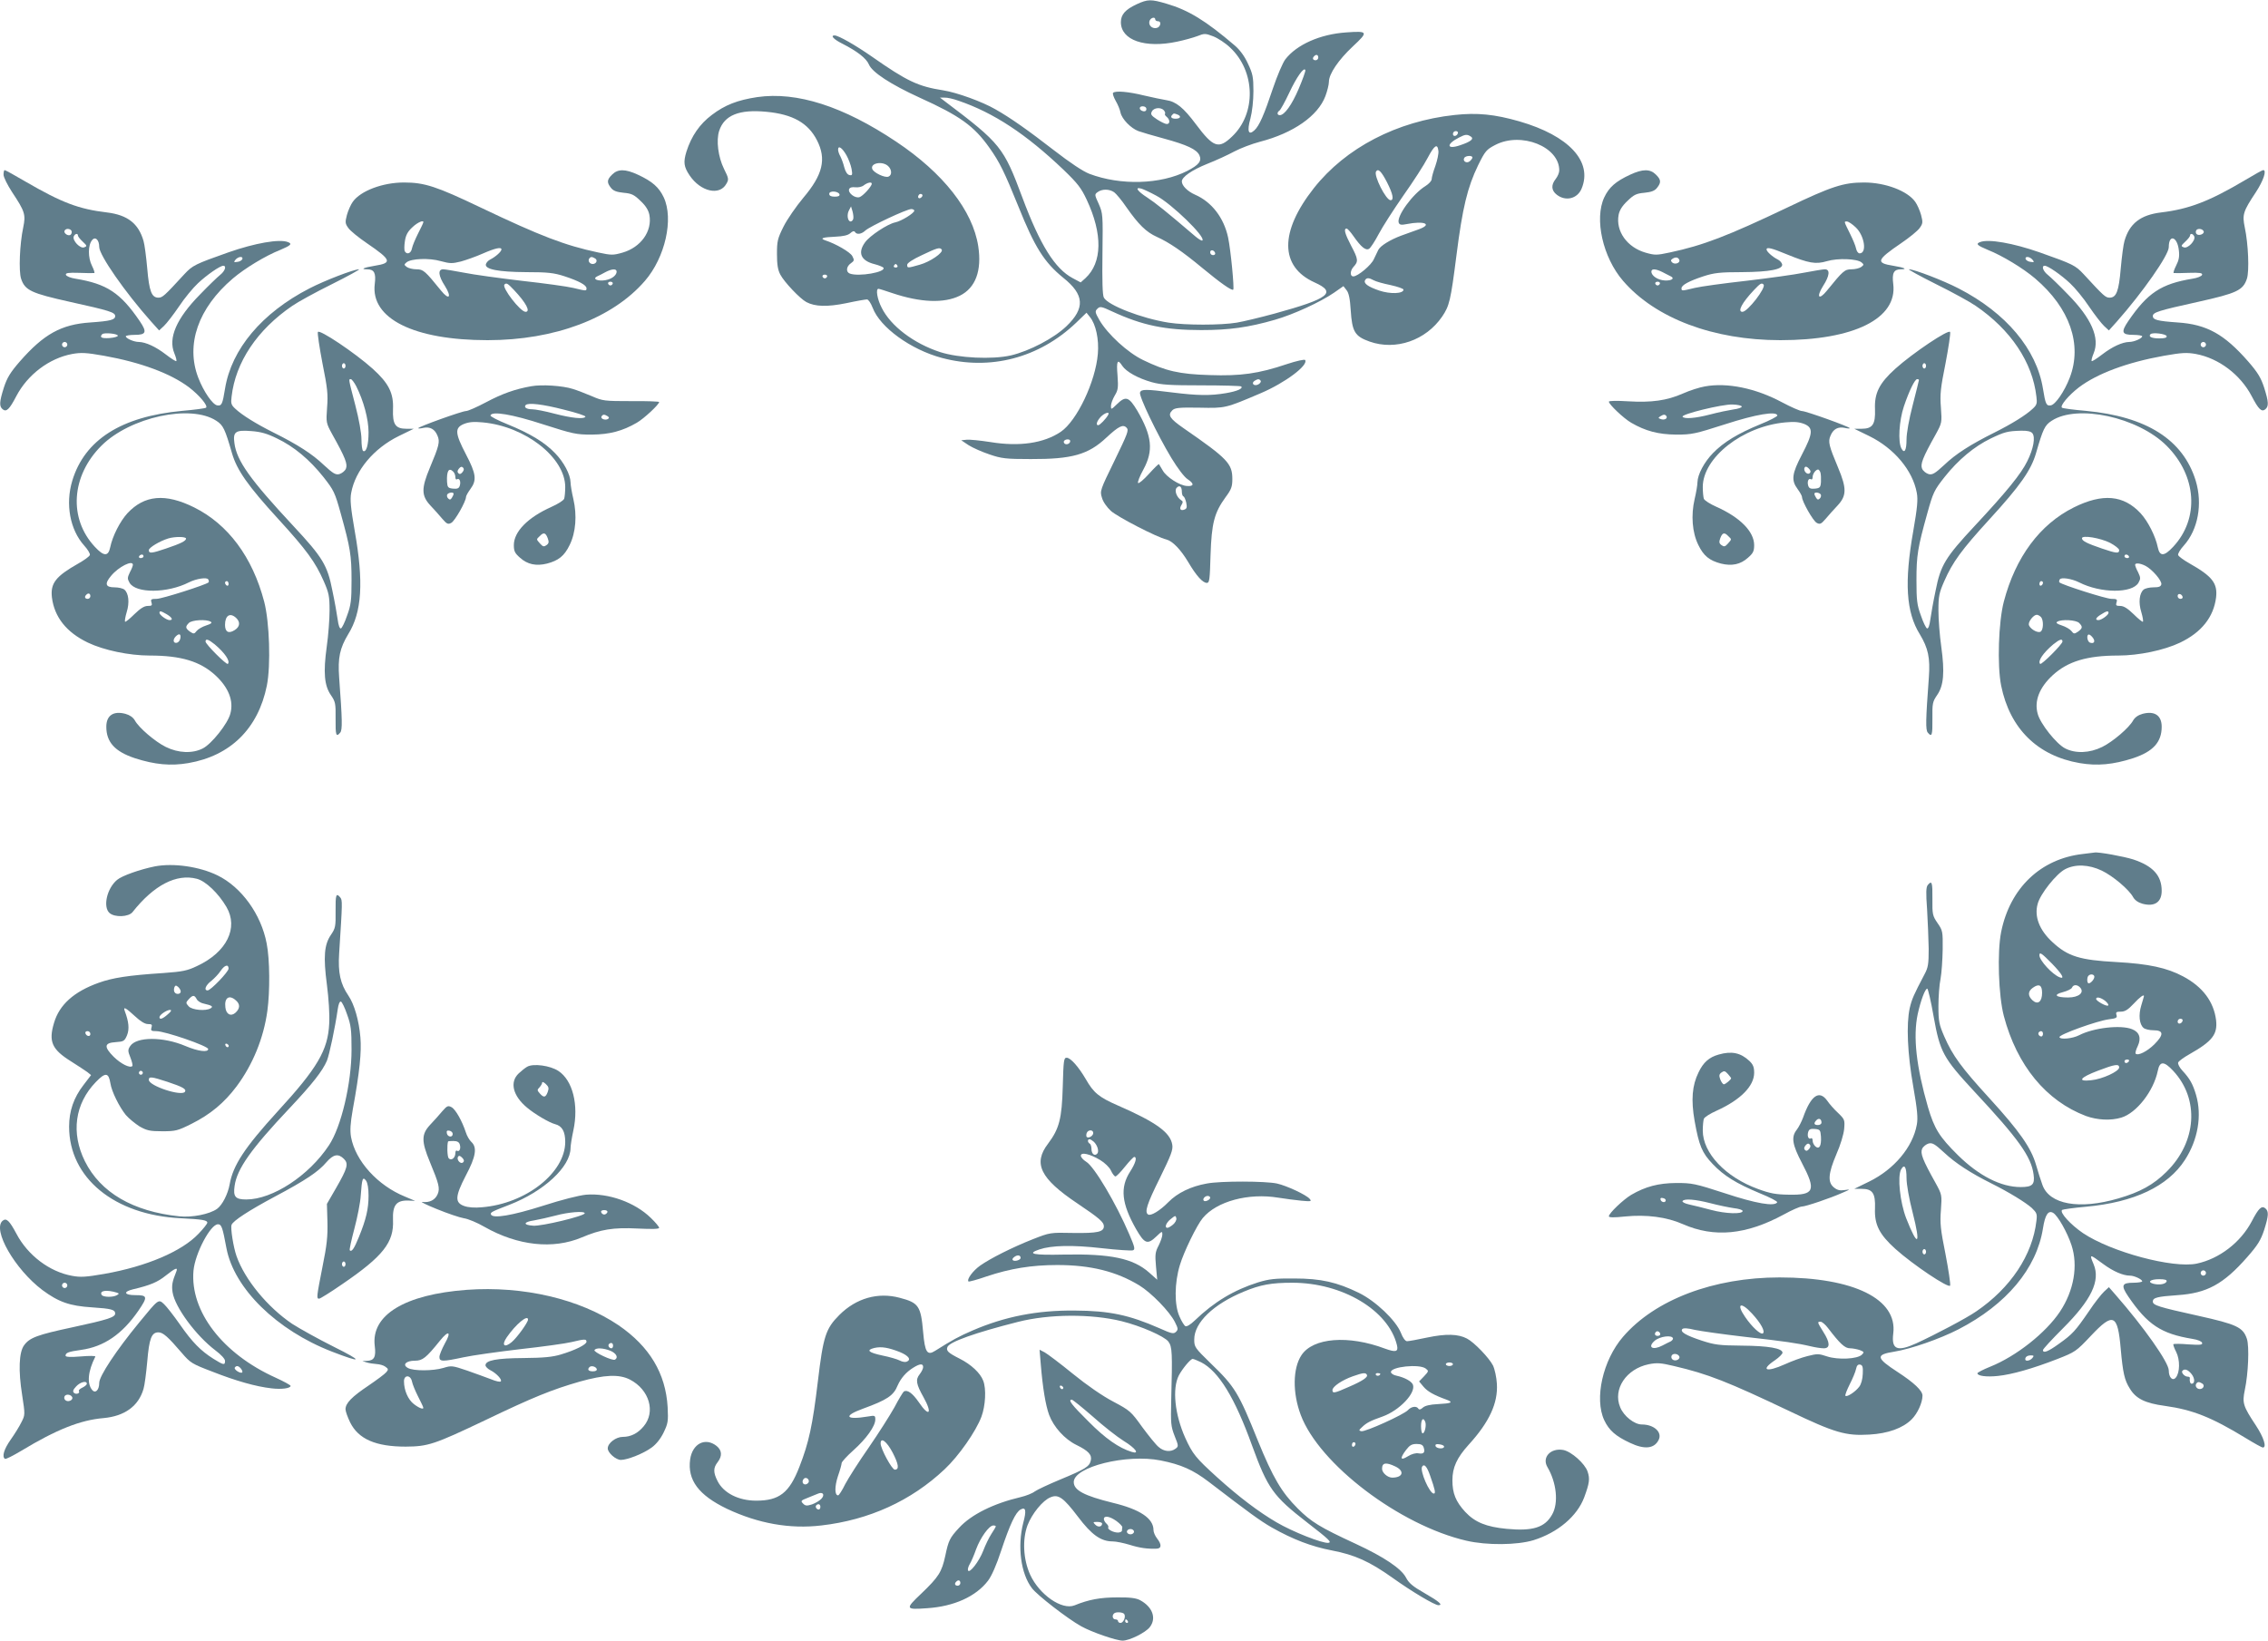
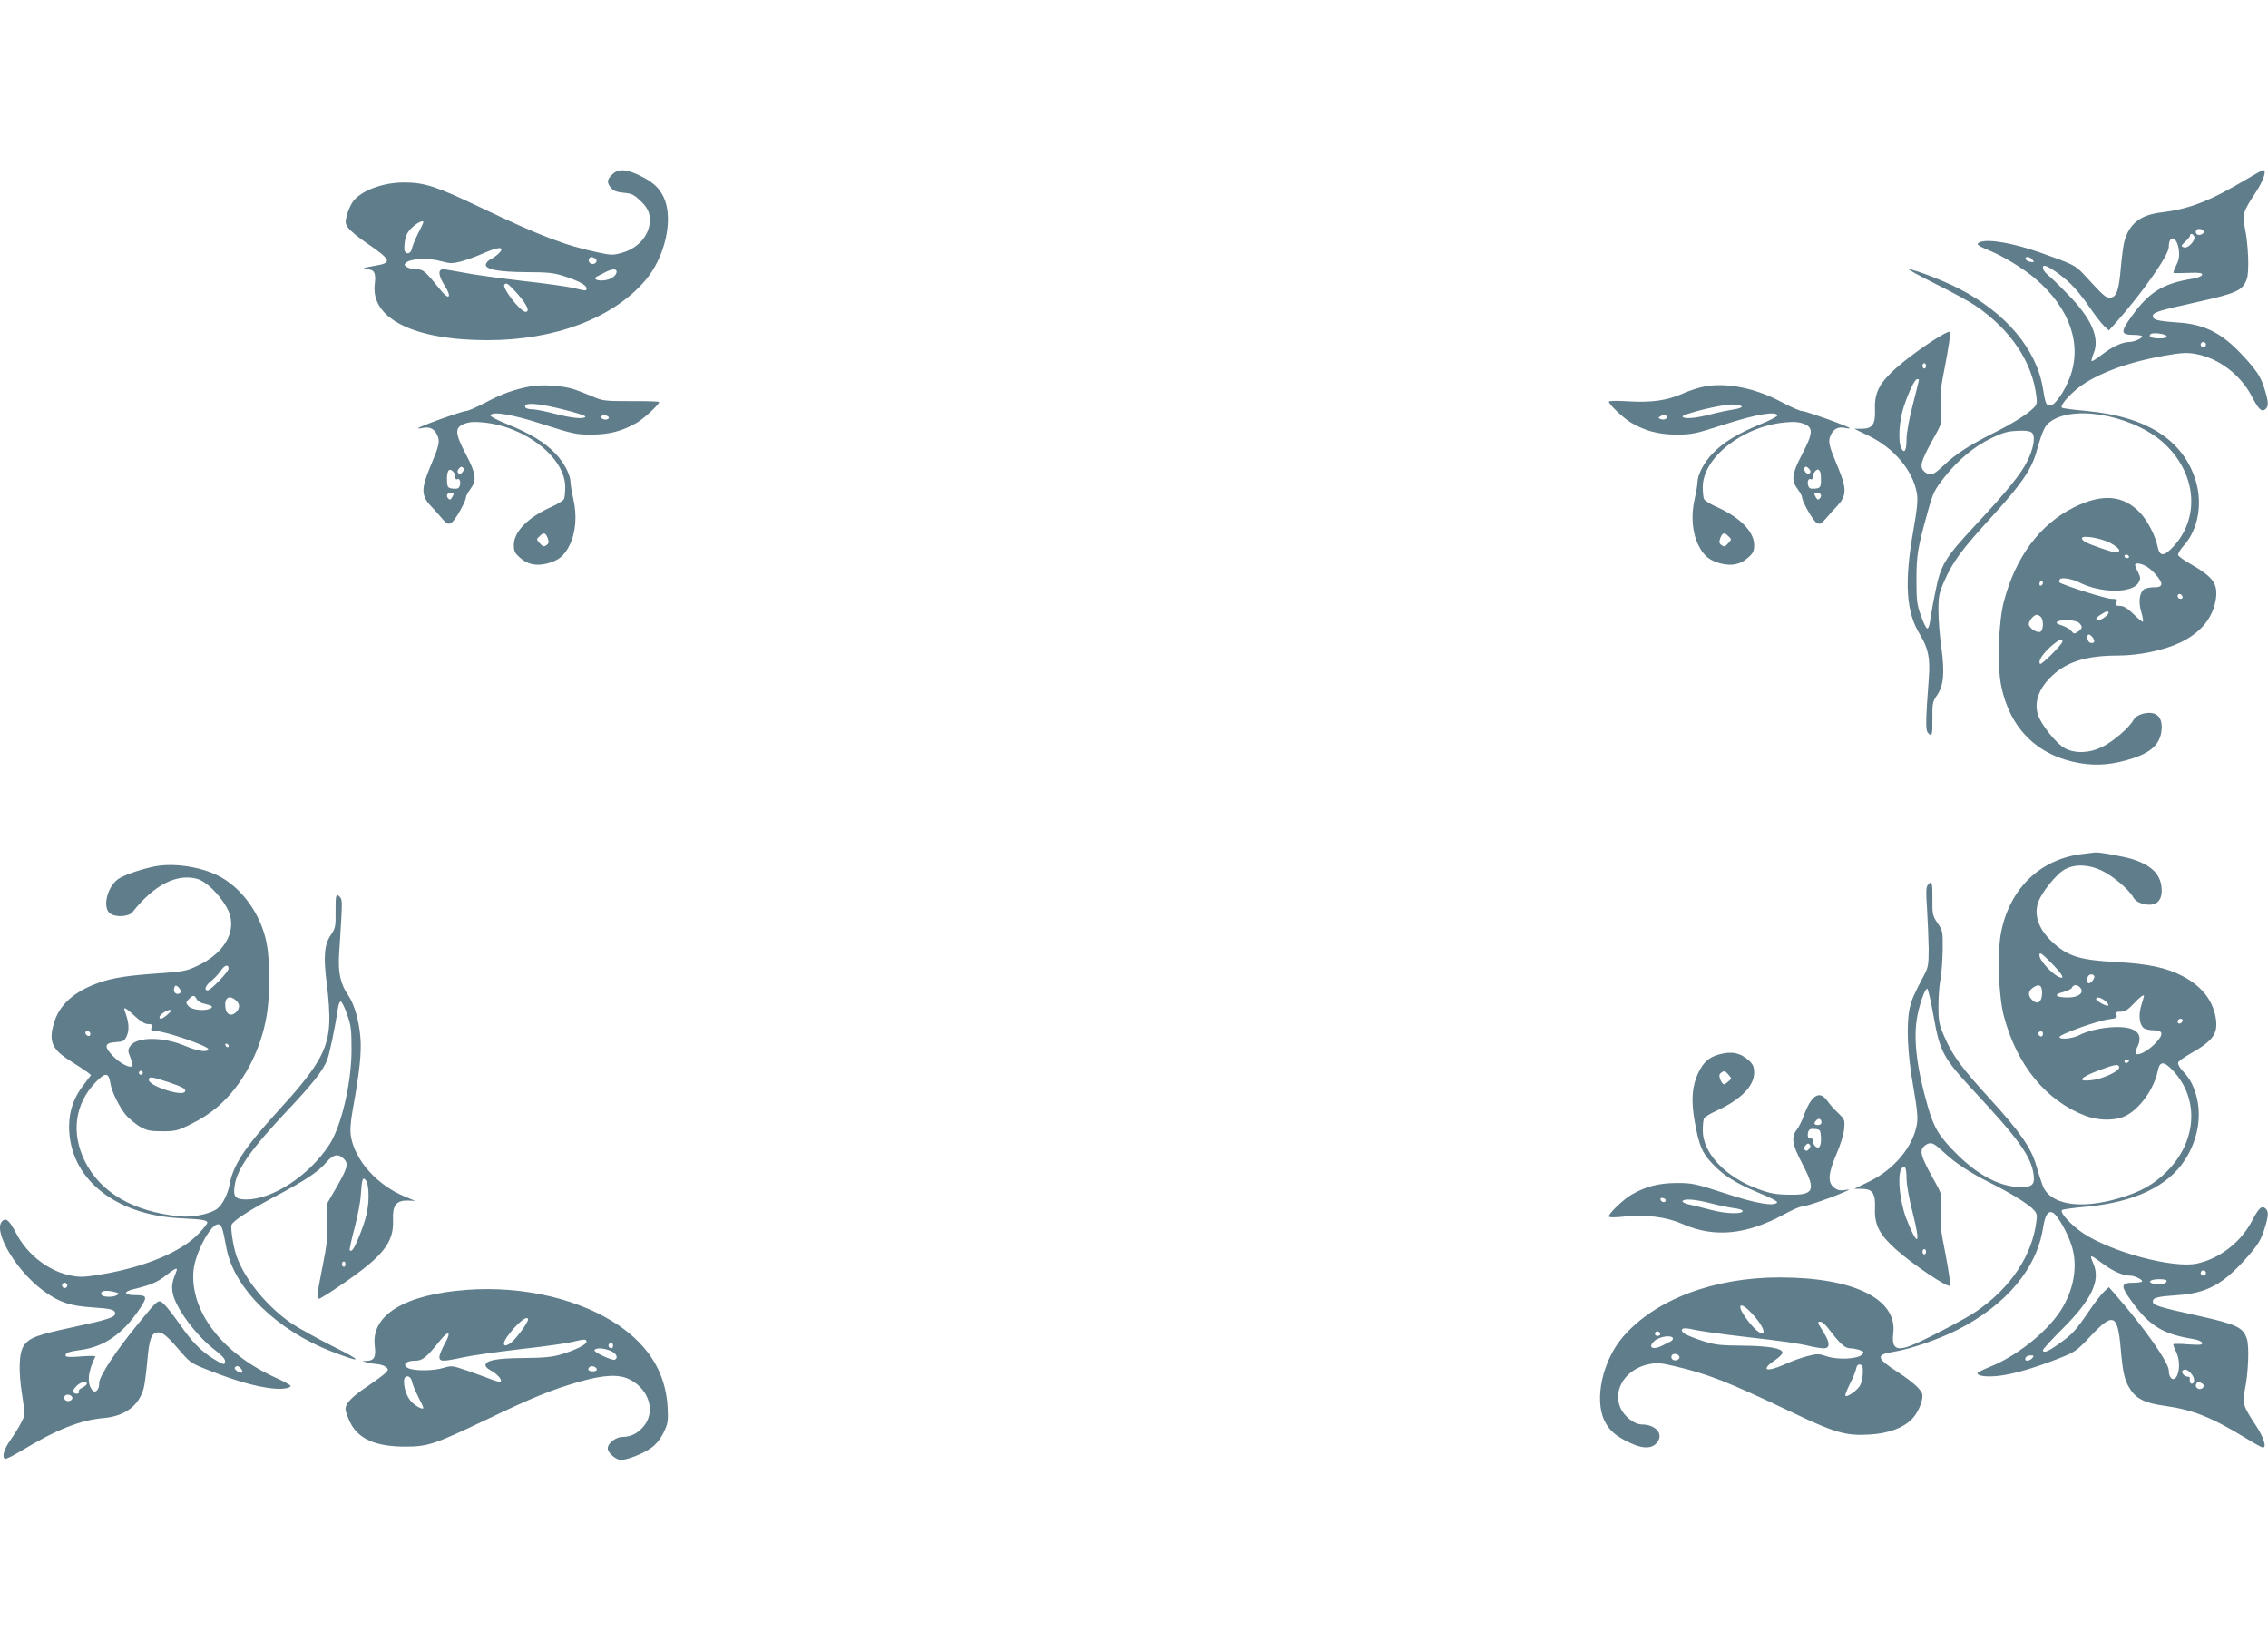
<svg xmlns="http://www.w3.org/2000/svg" version="1.0" width="1280pt" height="926pt" viewBox="0 0 1280 926" preserveAspectRatio="xMidYMid meet">
  <g transform="translate(0,926) scale(0.1,-0.1)" fill="#607d8b" stroke="none">
-     <path d="M6415 9236 c-64 -30 -89 -58 -89 -101 0 -102 136 -149 318 -110 38 8 89 22 113 31 40 16 46 16 90 -1 26 -10 69 -38 95 -63 144 -134 149 -373 11 -503 -75 -72 -105 -62 -203 69 -71 95 -113 129 -169 137 -20 3 -76 15 -124 26 -89 22 -162 28 -175 15 -4 -4 3 -24 14 -44 12 -20 25 -51 28 -68 8 -36 58 -88 101 -104 17 -6 80 -25 140 -41 136 -37 188 -62 204 -95 15 -33 -3 -55 -69 -89 -150 -76 -375 -83 -552 -16 -36 14 -107 61 -200 133 -146 113 -245 183 -330 231 -74 43 -218 95 -294 107 -142 22 -204 51 -404 191 -92 64 -188 119 -210 119 -25 0 -5 -22 43 -46 86 -44 136 -83 151 -118 18 -44 124 -113 286 -187 228 -103 307 -160 394 -283 57 -80 85 -137 163 -330 93 -232 146 -316 254 -404 119 -95 124 -171 18 -273 -71 -68 -208 -140 -314 -165 -106 -24 -294 -15 -400 19 -149 49 -278 147 -329 250 -25 48 -35 107 -18 107 4 0 39 -11 77 -24 160 -54 293 -59 382 -15 89 44 125 142 104 279 -31 201 -197 413 -464 591 -298 199 -559 283 -783 251 -112 -17 -182 -44 -257 -101 -68 -51 -115 -119 -143 -207 -18 -59 -15 -85 18 -134 62 -92 169 -116 207 -48 15 25 14 31 -13 85 -33 67 -45 161 -27 215 29 88 113 122 267 107 148 -14 235 -63 285 -161 54 -106 33 -194 -77 -324 -41 -49 -92 -123 -112 -163 -34 -68 -37 -83 -37 -155 0 -59 5 -90 19 -116 22 -42 111 -136 147 -155 49 -26 118 -28 226 -6 55 12 108 21 116 21 8 0 22 -21 32 -47 42 -111 215 -236 390 -283 273 -73 549 -1 758 198 l59 57 19 -24 c34 -41 52 -127 45 -208 -13 -157 -118 -378 -209 -440 -96 -65 -235 -85 -398 -58 -58 9 -118 15 -134 13 l-30 -3 42 -28 c24 -15 76 -38 118 -52 67 -23 92 -26 232 -26 233 -1 325 25 427 121 69 64 94 77 114 56 14 -14 7 -31 -68 -186 -81 -166 -83 -171 -71 -209 6 -23 28 -54 51 -75 38 -34 258 -148 313 -161 35 -9 81 -57 124 -129 44 -75 81 -116 104 -116 15 0 17 18 21 158 6 179 21 238 85 326 32 43 38 59 38 102 0 87 -26 115 -275 287 -79 55 -91 74 -64 101 14 14 37 17 153 15 148 -3 145 -4 347 82 136 58 269 157 250 187 -3 5 -49 -5 -103 -23 -160 -54 -261 -68 -436 -62 -172 5 -248 23 -376 85 -87 42 -199 145 -246 225 -25 44 -26 50 -12 64 15 15 22 14 84 -15 171 -79 299 -105 503 -105 157 0 266 15 415 58 105 30 257 100 334 153 l53 37 17 -22 c13 -15 20 -48 24 -113 8 -123 23 -148 107 -178 148 -52 317 7 409 141 41 61 48 88 81 347 34 268 62 383 122 507 40 81 47 89 97 115 146 76 362 -10 361 -144 0 -13 -9 -34 -20 -48 -27 -34 -25 -65 6 -89 50 -39 116 -23 140 34 64 153 -71 299 -351 380 -139 40 -238 50 -366 36 -325 -35 -614 -185 -794 -413 -194 -246 -193 -443 4 -532 127 -57 83 -91 -226 -176 -81 -22 -177 -45 -213 -51 -90 -15 -289 -15 -385 0 -152 24 -342 98 -365 141 -8 14 -10 97 -8 248 3 222 2 228 -21 281 -24 52 -24 54 -6 67 25 18 65 18 93 -1 12 -9 43 -46 68 -83 70 -100 113 -142 173 -169 69 -31 144 -82 256 -175 103 -85 165 -129 175 -123 7 5 -14 225 -29 295 -24 111 -92 200 -186 241 -43 19 -75 51 -75 75 0 25 56 64 143 99 51 20 120 52 153 70 34 18 99 43 145 55 189 49 327 146 369 257 11 29 20 66 20 81 0 45 54 124 135 200 89 83 87 88 -38 79 -147 -10 -279 -69 -343 -152 -15 -20 -46 -93 -70 -164 -49 -147 -77 -212 -105 -237 -33 -30 -42 -5 -22 67 10 38 17 101 17 155 0 80 -4 98 -31 155 -19 42 -46 78 -74 102 -165 141 -262 200 -385 236 -88 26 -106 26 -169 -3z m105 -86 c0 -5 7 -10 16 -10 21 0 14 -34 -9 -38 -25 -5 -46 15 -40 38 5 20 33 28 33 10z m920 -215 c0 -8 -7 -15 -15 -15 -16 0 -20 12 -8 23 11 12 23 8 23 -8z m-110 -175 c-39 -92 -81 -150 -107 -150 -16 0 -17 16 -2 26 6 4 31 49 55 100 41 88 84 149 91 128 2 -5 -15 -52 -37 -104z m-1919 -69 c198 -68 379 -187 591 -389 80 -77 100 -103 131 -169 91 -194 88 -355 -7 -443 l-27 -24 -45 24 c-100 53 -184 187 -284 455 -106 284 -122 305 -436 542 l-29 22 26 0 c14 1 50 -7 80 -18z m1059 -47 c0 -9 -7 -14 -17 -12 -25 5 -28 28 -4 28 12 0 21 -6 21 -16z m99 -7 c6 -8 9 -16 6 -19 -3 -3 1 -11 10 -18 19 -16 19 -40 0 -40 -9 0 -33 12 -55 26 -33 22 -38 29 -29 45 11 22 51 25 68 6z m75 -23 c25 -9 19 -24 -9 -24 -24 0 -32 10 -18 23 8 8 8 8 27 1z m1584 -106 c-6 -18 -28 -21 -28 -4 0 9 7 16 16 16 9 0 14 -5 12 -12z m72 -18 c21 -13 3 -29 -60 -50 -76 -26 -80 6 -5 44 35 18 44 19 65 6z m-182 -82 c2 -14 -6 -52 -17 -84 -12 -32 -21 -66 -21 -75 0 -10 -16 -27 -35 -39 -73 -45 -164 -171 -151 -207 5 -12 14 -14 44 -8 100 20 149 0 70 -29 -24 -8 -68 -25 -100 -36 -62 -23 -117 -57 -129 -80 -4 -8 -15 -32 -25 -52 -14 -34 -91 -98 -116 -98 -20 0 -19 32 1 54 28 30 27 43 -14 120 -35 67 -43 96 -25 96 5 0 22 -19 38 -42 44 -63 70 -84 89 -72 9 6 33 43 54 83 21 40 84 138 139 217 56 79 118 175 138 214 38 72 55 82 60 38z m-3341 -24 c12 -21 25 -56 29 -77 6 -34 4 -39 -12 -35 -11 2 -22 17 -29 43 -5 22 -16 50 -22 62 -7 12 -13 29 -13 38 0 27 23 11 47 -31z m3533 -13 c0 -5 -7 -14 -15 -21 -18 -15 -42 1 -31 19 8 13 46 15 46 2z m-3298 -48 c22 -20 23 -52 2 -60 -20 -8 -83 22 -91 43 -13 33 56 47 89 17z m2816 -92 c34 -67 40 -101 20 -101 -26 0 -96 139 -82 162 12 19 30 1 62 -61z m-2908 -8 c0 -15 -51 -71 -70 -76 -25 -7 -65 24 -58 45 4 10 16 13 35 11 16 -2 37 2 48 11 21 16 45 21 45 9z m1605 -67 c85 -44 281 -234 261 -253 -3 -4 -21 7 -40 23 -166 142 -224 188 -271 219 -56 36 -74 62 -32 50 12 -4 49 -21 82 -39z m-1787 7 c2 -9 -7 -13 -27 -13 -21 0 -31 5 -31 16 0 19 51 16 58 -3z m463 -16 c-13 -13 -26 -3 -16 12 3 6 11 8 17 5 6 -4 6 -10 -1 -17z m-386 -124 c-2 -7 -9 -13 -14 -13 -17 0 -23 38 -10 62 l12 23 9 -30 c4 -16 6 -36 3 -42z m345 48 c0 -14 -73 -59 -107 -66 -44 -9 -145 -76 -171 -113 -43 -59 -23 -104 54 -123 24 -6 47 -16 50 -20 15 -25 -140 -52 -190 -33 -23 9 -20 40 6 58 20 14 20 18 8 41 -12 22 -92 69 -154 89 -31 11 -12 17 58 20 45 2 72 8 85 20 12 11 21 14 26 7 10 -17 37 -13 59 8 25 23 233 121 259 121 9 0 17 -4 17 -9z m155 -220 c10 -17 -66 -69 -124 -85 -70 -20 -71 -20 -71 0 0 9 31 30 83 54 86 41 102 46 112 31z m1543 -19 c2 -7 -3 -12 -12 -12 -9 0 -16 7 -16 16 0 17 22 14 28 -4z m-1793 -72 c3 -5 -1 -10 -10 -10 -9 0 -13 5 -10 10 3 6 8 10 10 10 2 0 7 -4 10 -10z m-397 -61 c-2 -6 -8 -10 -13 -10 -5 0 -11 4 -13 10 -2 6 4 11 13 11 9 0 15 -5 13 -11z m3085 -21 c12 -7 55 -19 95 -27 40 -9 73 -20 73 -26 -1 -23 -74 -26 -137 -5 -64 22 -91 41 -79 60 8 13 21 13 48 -2z m-1419 -483 c22 -33 88 -70 166 -92 54 -15 103 -18 282 -18 119 0 219 -3 223 -6 12 -12 -22 -27 -86 -38 -88 -15 -160 -14 -304 4 -149 19 -174 19 -181 0 -8 -19 98 -239 177 -370 36 -59 73 -108 92 -120 38 -25 36 -41 -4 -38 -41 2 -117 51 -137 88 -10 17 -19 32 -21 35 -2 3 -27 -22 -57 -55 -29 -32 -57 -56 -61 -51 -4 4 9 38 30 76 58 107 49 189 -35 333 -47 78 -65 84 -115 35 -32 -31 -33 -31 -33 -9 0 13 10 39 21 58 19 31 21 44 16 114 -7 83 0 96 27 54z m781 -84 c3 -6 -3 -15 -14 -21 -24 -12 -42 7 -20 21 18 11 26 11 34 0z m-861 -193 c-12 -22 -47 -58 -56 -58 -15 0 -8 23 14 47 23 24 54 32 42 11z m-214 -147 c0 -14 -18 -23 -30 -16 -6 4 -8 11 -5 16 8 12 35 12 35 0z m630 -286 c0 -13 4 -25 9 -27 5 -1 12 -18 16 -36 5 -25 3 -33 -10 -38 -23 -9 -31 4 -17 26 9 15 9 21 -2 27 -24 15 -39 53 -26 69 16 18 30 9 30 -21z" />
-     <path d="M20 8274 c0 -14 22 -58 48 -98 73 -110 78 -127 63 -200 -20 -94 -26 -246 -12 -289 22 -66 57 -82 277 -131 222 -49 254 -59 254 -80 0 -21 -26 -28 -140 -36 -165 -11 -263 -66 -398 -220 -54 -62 -72 -92 -90 -147 -26 -82 -27 -106 -7 -123 21 -17 38 -1 77 74 64 122 186 214 315 238 51 9 78 8 180 -10 207 -37 377 -100 481 -179 57 -44 107 -103 95 -114 -5 -4 -66 -12 -136 -18 -342 -32 -549 -163 -619 -394 -40 -132 -13 -277 67 -366 21 -23 35 -47 32 -54 -3 -8 -32 -29 -64 -47 -129 -73 -159 -112 -150 -192 14 -111 82 -197 203 -255 90 -43 233 -73 349 -73 177 0 285 -33 370 -111 75 -69 105 -145 85 -217 -14 -56 -106 -171 -155 -196 -58 -30 -138 -27 -209 8 -61 30 -153 109 -175 150 -10 17 -28 30 -53 37 -68 18 -108 -9 -108 -73 0 -87 49 -140 160 -177 114 -37 204 -45 303 -28 238 41 394 195 443 437 23 115 15 359 -15 474 -66 252 -204 437 -395 532 -163 81 -281 70 -377 -33 -42 -46 -84 -129 -97 -192 -11 -53 -36 -52 -87 3 -149 160 -133 400 37 570 162 162 505 236 649 141 39 -25 49 -47 88 -182 28 -97 90 -185 262 -373 160 -175 209 -243 256 -350 29 -66 33 -85 33 -165 0 -50 -7 -142 -16 -205 -20 -145 -14 -220 24 -274 25 -37 27 -46 26 -133 -1 -93 3 -106 26 -78 13 15 12 69 -6 312 -8 110 4 165 51 243 78 125 88 295 37 583 -23 132 -27 178 -20 215 23 127 128 252 269 321 l84 41 -41 0 c-62 0 -79 24 -76 110 4 91 -24 147 -115 229 -99 89 -302 225 -309 207 -3 -8 9 -88 26 -177 28 -139 32 -175 26 -249 -6 -85 -6 -87 29 -151 75 -134 88 -169 77 -195 -6 -13 -23 -26 -37 -30 -21 -5 -35 3 -88 52 -65 62 -146 114 -284 183 -96 48 -177 98 -215 134 -23 21 -26 30 -21 68 22 195 145 378 343 513 30 21 130 76 223 122 92 46 161 84 153 84 -29 0 -193 -63 -280 -108 -268 -138 -440 -343 -476 -566 -14 -87 -19 -98 -44 -94 -26 4 -77 78 -107 156 -72 187 -1 393 195 560 68 58 185 129 269 162 59 25 68 34 41 44 -48 18 -185 -6 -334 -58 -190 -67 -203 -74 -249 -123 -114 -124 -124 -133 -147 -133 -38 0 -52 35 -63 165 -6 66 -15 136 -21 155 -28 98 -90 147 -207 161 -159 19 -254 55 -459 174 -61 36 -114 65 -118 65 -3 0 -6 -11 -6 -26z m385 -323 c0 -8 -4 -16 -10 -18 -16 -5 -38 14 -30 26 9 16 40 9 40 -8z m35 -21 c0 -5 12 -20 27 -34 25 -23 25 -26 8 -32 -22 -9 -67 38 -59 61 7 17 24 20 24 5z m120 -64 c0 -46 146 -256 293 -421 l45 -50 27 25 c15 14 53 63 85 110 31 47 80 106 107 131 51 48 125 99 143 99 20 0 10 -30 -18 -52 -15 -12 -66 -61 -113 -110 -133 -135 -181 -246 -145 -332 9 -22 14 -41 11 -44 -2 -3 -29 14 -60 38 -56 43 -112 69 -152 70 -27 0 -73 20 -73 32 0 4 23 8 50 8 65 0 71 15 29 77 -109 160 -186 211 -363 240 -27 4 -52 14 -54 22 -3 10 12 13 74 11 44 -2 82 -2 86 -1 4 0 -2 19 -13 41 -23 45 -23 117 1 145 18 22 40 1 40 -39z m808 -68 c-3 -7 -15 -15 -28 -16 -21 -3 -22 -2 -11 12 16 19 44 21 39 4z m-703 -433 c0 -5 -21 -11 -47 -13 -45 -3 -58 4 -41 22 11 10 88 3 88 -9z m-285 -50 c0 -8 -7 -15 -15 -15 -8 0 -15 7 -15 15 0 8 7 15 15 15 8 0 15 -7 15 -15z m1570 -120 c0 -8 -4 -15 -10 -15 -5 0 -10 7 -10 15 0 8 5 15 10 15 6 0 10 -7 10 -15z m60 -114 c42 -83 70 -187 70 -261 0 -72 -13 -116 -31 -105 -5 4 -9 33 -9 65 0 35 -14 114 -35 194 -40 153 -38 146 -25 146 5 0 19 -18 30 -39z m-448 -295 c97 -46 186 -121 263 -218 59 -75 65 -87 98 -206 54 -194 61 -236 61 -377 0 -112 -3 -140 -25 -199 -13 -39 -29 -71 -35 -73 -7 -2 -14 17 -18 49 -4 29 -17 103 -30 164 -28 144 -55 188 -221 366 -244 262 -319 367 -332 467 -9 64 6 75 94 68 55 -4 90 -14 145 -41z m-512 -566 c0 -13 -30 -28 -113 -56 -82 -28 -97 -29 -97 -9 0 14 61 51 110 66 36 11 100 11 100 -1z m-240 -100 c0 -5 -7 -10 -16 -10 -8 0 -12 5 -9 10 3 6 10 10 16 10 5 0 9 -4 9 -10z m-60 -48 c0 -5 -7 -24 -17 -42 -14 -30 -15 -36 -2 -59 35 -61 213 -60 335 2 42 21 101 30 109 17 4 -6 5 -14 2 -17 -15 -14 -263 -93 -293 -93 -31 0 -35 -3 -29 -20 5 -17 2 -20 -21 -20 -20 0 -42 -14 -76 -47 -26 -26 -50 -45 -52 -42 -3 3 1 27 9 54 17 54 11 107 -13 127 -8 7 -33 13 -56 13 -51 0 -57 20 -19 65 43 52 123 91 123 62z m540 -108 c0 -8 -4 -12 -10 -9 -5 3 -10 10 -10 16 0 5 5 9 10 9 6 0 10 -7 10 -16z m-780 -69 c0 -8 -7 -15 -15 -15 -16 0 -20 12 -8 23 11 12 23 8 23 -8z m431 -102 c30 -18 38 -33 16 -33 -17 0 -57 29 -57 41 0 13 8 11 41 -8z m391 -20 c25 -23 23 -50 -7 -69 -34 -22 -55 -12 -55 29 0 53 28 71 62 40z m-143 -22 c10 -6 3 -12 -25 -21 -22 -7 -46 -21 -54 -31 -14 -18 -17 -18 -38 -4 -26 19 -27 28 -6 49 17 17 99 22 123 7z m-171 -93 c-2 -13 -11 -24 -20 -26 -21 -4 -24 18 -6 36 19 19 30 14 26 -10z m194 -35 c57 -48 89 -95 74 -110 -7 -8 -126 111 -126 126 0 18 16 13 52 -16z" />
-     <path d="M3455 8275 c-30 -29 -31 -45 -7 -75 13 -17 32 -24 71 -28 46 -4 60 -11 96 -46 30 -28 45 -53 50 -79 17 -92 -48 -183 -152 -213 -53 -15 -62 -15 -137 1 -188 40 -324 92 -666 255 -247 118 -314 140 -430 140 -120 0 -245 -47 -289 -109 -11 -15 -26 -49 -33 -74 -11 -42 -10 -49 8 -74 11 -16 58 -54 105 -86 139 -95 144 -111 44 -127 -62 -10 -84 -20 -43 -20 40 0 51 -21 43 -83 -24 -195 221 -317 637 -317 378 0 705 123 888 335 114 132 163 349 106 471 -27 57 -64 90 -146 128 -71 33 -113 33 -145 1z m-1067 -273 c-1 -5 -15 -33 -30 -63 -15 -30 -30 -66 -33 -81 -5 -28 -28 -37 -40 -17 -4 6 -4 31 0 57 5 35 16 55 42 79 31 30 70 45 61 25z m442 -150 c0 -12 -34 -42 -62 -56 -13 -6 -24 -19 -26 -28 -5 -28 69 -43 228 -44 122 0 156 -4 215 -23 82 -27 125 -50 125 -68 0 -16 0 -16 -75 2 -33 8 -163 26 -290 40 -126 15 -273 35 -327 46 -53 10 -106 19 -117 19 -31 0 -27 -37 10 -94 40 -64 24 -83 -22 -26 -90 111 -100 120 -138 120 -21 0 -45 6 -55 13 -16 12 -16 14 -2 26 26 22 129 26 194 7 52 -14 64 -14 113 -2 29 8 86 28 124 45 71 31 105 38 105 23z m529 -51 c16 -10 6 -31 -14 -31 -17 0 -28 17 -20 30 8 12 16 12 34 1z m121 -74 c0 -25 -37 -48 -78 -50 -40 -2 -57 12 -30 24 7 3 27 13 43 22 37 20 65 22 65 4z m-22 -68 c-2 -6 -8 -10 -13 -10 -5 0 -11 4 -13 10 -2 6 4 11 13 11 9 0 15 -5 13 -11z m-557 -36 c68 -72 95 -123 65 -123 -29 0 -135 137 -119 154 11 11 18 7 54 -31z" />
-     <path d="M9200 8274 c-82 -38 -119 -71 -146 -128 -57 -122 -8 -339 106 -471 183 -212 510 -335 888 -335 416 0 661 122 637 317 -8 62 3 83 43 83 41 0 19 10 -43 20 -100 16 -95 32 44 127 47 32 94 70 105 86 18 25 19 32 8 74 -7 25 -22 59 -33 74 -44 62 -169 109 -289 109 -116 0 -183 -22 -430 -140 -342 -163 -478 -215 -666 -255 -75 -16 -84 -16 -137 -1 -104 30 -169 121 -152 213 5 26 20 51 50 79 36 35 50 42 96 46 39 4 58 11 71 28 24 30 23 46 -7 75 -32 32 -74 32 -145 -1z m1273 -297 c50 -47 65 -147 22 -147 -8 0 -17 12 -20 28 -3 15 -18 51 -33 81 -36 73 -36 71 -19 71 9 0 31 -15 50 -33z m-390 -152 c125 -51 164 -58 228 -39 61 18 169 14 195 -7 14 -12 14 -14 -2 -26 -10 -7 -34 -13 -55 -13 -38 0 -48 -9 -138 -120 -46 -57 -62 -38 -22 26 37 57 41 94 10 94 -11 0 -64 -9 -117 -19 -54 -11 -200 -31 -327 -46 -126 -14 -257 -32 -290 -40 -75 -18 -75 -18 -75 -2 0 18 43 41 125 68 59 19 93 23 215 23 159 1 233 16 228 44 -2 9 -13 22 -26 28 -28 14 -62 44 -62 56 0 15 29 8 113 -27z m-605 -33 c5 -17 -27 -27 -41 -13 -9 9 -8 14 3 21 18 11 32 8 38 -8z m-95 -68 c18 -9 38 -20 45 -23 26 -12 7 -26 -32 -24 -39 2 -76 26 -76 50 0 18 25 16 63 -3z m-15 -65 c-2 -6 -8 -10 -13 -10 -5 0 -11 4 -13 10 -2 6 4 11 13 11 9 0 15 -5 13 -11z m585 -5 c16 -17 -90 -154 -119 -154 -30 0 -3 51 65 123 36 38 43 42 54 31z" />
+     <path d="M3455 8275 c-30 -29 -31 -45 -7 -75 13 -17 32 -24 71 -28 46 -4 60 -11 96 -46 30 -28 45 -53 50 -79 17 -92 -48 -183 -152 -213 -53 -15 -62 -15 -137 1 -188 40 -324 92 -666 255 -247 118 -314 140 -430 140 -120 0 -245 -47 -289 -109 -11 -15 -26 -49 -33 -74 -11 -42 -10 -49 8 -74 11 -16 58 -54 105 -86 139 -95 144 -111 44 -127 -62 -10 -84 -20 -43 -20 40 0 51 -21 43 -83 -24 -195 221 -317 637 -317 378 0 705 123 888 335 114 132 163 349 106 471 -27 57 -64 90 -146 128 -71 33 -113 33 -145 1z m-1067 -273 c-1 -5 -15 -33 -30 -63 -15 -30 -30 -66 -33 -81 -5 -28 -28 -37 -40 -17 -4 6 -4 31 0 57 5 35 16 55 42 79 31 30 70 45 61 25z m442 -150 c0 -12 -34 -42 -62 -56 -13 -6 -24 -19 -26 -28 -5 -28 69 -43 228 -44 122 0 156 -4 215 -23 82 -27 125 -50 125 -68 0 -16 0 -16 -75 2 -33 8 -163 26 -290 40 -126 15 -273 35 -327 46 -53 10 -106 19 -117 19 -31 0 -27 -37 10 -94 40 -64 24 -83 -22 -26 -90 111 -100 120 -138 120 -21 0 -45 6 -55 13 -16 12 -16 14 -2 26 26 22 129 26 194 7 52 -14 64 -14 113 -2 29 8 86 28 124 45 71 31 105 38 105 23z m529 -51 c16 -10 6 -31 -14 -31 -17 0 -28 17 -20 30 8 12 16 12 34 1z m121 -74 c0 -25 -37 -48 -78 -50 -40 -2 -57 12 -30 24 7 3 27 13 43 22 37 20 65 22 65 4z m-22 -68 z m-557 -36 c68 -72 95 -123 65 -123 -29 0 -135 137 -119 154 11 11 18 7 54 -31z" />
    <path d="M12670 8243 c-201 -119 -315 -163 -473 -182 -117 -14 -179 -63 -207 -161 -6 -19 -15 -89 -21 -155 -11 -130 -25 -165 -63 -165 -23 0 -33 9 -147 133 -46 49 -59 56 -249 123 -149 52 -286 76 -334 58 -27 -10 -18 -19 42 -44 83 -33 200 -104 268 -162 196 -167 267 -373 195 -560 -30 -78 -81 -152 -107 -156 -25 -4 -30 7 -44 94 -36 223 -208 428 -476 566 -87 45 -251 108 -280 108 -8 0 61 -38 153 -84 93 -46 193 -101 223 -122 198 -135 321 -318 343 -513 5 -38 2 -47 -21 -68 -38 -36 -119 -86 -215 -134 -138 -69 -219 -121 -284 -183 -53 -49 -67 -57 -88 -52 -14 4 -31 17 -37 30 -11 26 2 61 77 195 35 64 35 66 29 151 -6 74 -2 110 26 249 17 89 29 169 26 177 -7 18 -210 -118 -309 -207 -91 -82 -119 -138 -115 -229 3 -86 -14 -110 -76 -110 l-41 0 84 -41 c141 -69 246 -194 269 -321 7 -37 3 -83 -20 -215 -51 -288 -41 -458 37 -583 47 -78 59 -133 51 -243 -18 -243 -19 -297 -6 -312 23 -28 27 -15 26 78 -1 87 1 96 26 133 38 54 44 129 24 274 -9 63 -16 155 -16 205 0 80 4 99 33 165 47 107 96 175 256 350 172 188 234 276 262 373 39 135 49 157 88 182 144 95 487 21 649 -141 170 -170 186 -410 37 -570 -51 -55 -76 -56 -87 -3 -13 63 -55 146 -97 192 -96 103 -214 114 -377 33 -191 -95 -329 -280 -395 -532 -30 -115 -38 -359 -15 -474 49 -242 205 -396 443 -437 99 -17 189 -9 303 28 111 37 160 90 160 177 0 64 -40 91 -108 73 -25 -7 -43 -20 -53 -37 -22 -41 -114 -120 -175 -150 -71 -35 -151 -38 -209 -8 -49 25 -141 140 -155 196 -20 72 10 148 85 217 85 78 193 111 370 111 116 0 259 30 349 73 121 58 189 144 203 255 9 80 -21 119 -150 192 -32 18 -61 39 -64 47 -3 7 11 31 32 54 80 89 107 234 67 366 -71 231 -277 362 -619 394 -70 6 -131 14 -136 18 -12 11 38 70 95 114 104 79 274 142 481 179 102 18 129 19 180 10 129 -24 251 -116 315 -238 39 -75 56 -91 77 -74 20 17 19 41 -7 123 -18 55 -36 85 -90 147 -135 154 -233 209 -398 220 -114 8 -140 15 -140 36 0 21 32 31 254 80 220 49 255 65 277 131 14 43 8 195 -12 289 -15 73 -10 90 63 200 42 64 62 124 41 124 -5 0 -51 -26 -103 -57z m-233 -289 c5 -15 -28 -27 -40 -15 -5 5 -6 14 -2 21 8 13 37 9 42 -6z m-53 -29 c8 -23 -37 -70 -59 -61 -17 6 -17 9 8 32 15 14 27 29 27 34 0 15 17 12 24 -5z m-87 -79 c4 -34 0 -55 -16 -86 -11 -22 -17 -41 -13 -41 4 -1 42 -1 86 1 62 2 77 -1 74 -11 -2 -8 -27 -18 -54 -22 -177 -29 -254 -80 -363 -240 -42 -62 -36 -77 29 -77 27 0 50 -4 50 -8 0 -12 -46 -32 -73 -32 -40 -1 -96 -27 -152 -70 -31 -24 -58 -41 -60 -38 -3 3 2 22 11 44 36 86 -12 197 -145 332 -47 49 -98 98 -113 110 -28 22 -38 52 -18 52 18 0 92 -51 143 -99 27 -25 76 -84 107 -131 32 -47 70 -96 85 -110 l27 -25 45 50 c145 164 293 375 293 420 0 76 49 60 57 -19z m-826 -52 c11 -14 10 -15 -11 -12 -13 1 -25 9 -28 16 -5 17 23 15 39 -4z m757 -431 c2 -9 -10 -13 -42 -13 -43 0 -63 10 -49 24 12 11 86 2 91 -11z m222 -48 c0 -8 -7 -15 -15 -15 -8 0 -15 7 -15 15 0 8 7 15 15 15 8 0 15 -7 15 -15z m-1580 -120 c0 -8 -4 -15 -10 -15 -5 0 -10 7 -10 15 0 8 5 15 10 15 6 0 10 -7 10 -15z m-40 -80 c0 -3 -16 -66 -35 -141 -21 -80 -35 -159 -35 -194 0 -62 -12 -83 -29 -51 -20 37 -13 157 14 237 30 89 62 154 75 154 6 0 10 -2 10 -5z m640 -300 c18 -22 7 -87 -29 -159 -35 -71 -115 -170 -296 -364 -166 -178 -193 -222 -221 -366 -13 -61 -26 -135 -30 -164 -4 -32 -11 -51 -18 -49 -6 2 -22 34 -35 73 -22 59 -25 87 -25 199 0 141 7 183 61 377 33 119 39 131 98 206 77 97 167 172 260 217 77 37 96 42 171 44 35 1 56 -4 64 -14z m439 -619 c28 -15 51 -33 51 -41 0 -20 -15 -19 -97 9 -85 29 -113 43 -113 58 0 19 103 2 159 -26z m106 -76 c3 -5 -1 -10 -9 -10 -9 0 -16 5 -16 10 0 6 4 10 9 10 6 0 13 -4 16 -10z m94 -54 c38 -20 93 -84 89 -104 -3 -13 -14 -17 -44 -17 -23 0 -48 -6 -56 -13 -24 -20 -30 -73 -13 -127 8 -27 12 -51 9 -54 -2 -3 -26 16 -52 42 -34 33 -56 47 -76 47 -23 0 -26 3 -21 20 6 17 2 20 -29 20 -30 0 -278 79 -293 93 -3 3 -2 11 2 17 8 13 67 4 109 -17 122 -62 300 -63 335 -2 13 23 12 29 -2 59 -10 18 -17 37 -17 42 0 12 28 10 59 -6z m-579 -95 c0 -6 -4 -13 -10 -16 -5 -3 -10 1 -10 9 0 9 5 16 10 16 6 0 10 -4 10 -9z m788 -79 c2 -7 -3 -12 -12 -12 -9 0 -16 7 -16 16 0 17 22 14 28 -4z m-418 -91 c0 -12 -40 -41 -57 -41 -21 0 -15 14 15 32 31 20 42 22 42 9z m-382 -23 c17 -17 15 -77 -3 -84 -20 -8 -65 22 -65 43 0 19 28 53 45 53 6 0 16 -5 23 -12z m216 -34 c21 -21 20 -30 -6 -49 -21 -14 -24 -14 -38 4 -8 10 -32 24 -54 31 -28 9 -35 15 -25 21 24 15 106 10 123 -7z m80 -87 c12 -19 3 -32 -19 -24 -17 7 -21 51 -3 45 6 -2 16 -12 22 -21z m-174 -18 c0 -15 -119 -134 -126 -126 -15 15 17 62 74 110 36 29 52 34 52 16z" />
    <path d="M2998 7080 c-91 -16 -164 -42 -256 -91 -51 -27 -101 -49 -112 -49 -22 0 -270 -89 -270 -97 0 -2 13 -2 29 2 38 8 65 -7 80 -44 15 -34 9 -57 -43 -181 -49 -117 -48 -158 3 -213 22 -23 52 -57 68 -76 25 -29 32 -32 50 -22 20 10 83 121 83 146 0 6 11 26 25 45 37 50 32 86 -25 195 -62 119 -65 150 -12 172 28 11 54 14 106 9 241 -22 466 -199 466 -365 0 -27 -3 -57 -6 -66 -4 -10 -36 -30 -72 -46 -134 -60 -212 -140 -212 -216 0 -34 6 -46 35 -71 42 -38 91 -48 152 -33 65 17 98 43 128 105 35 71 42 168 21 259 -9 38 -16 80 -16 95 -1 44 -38 114 -88 165 -60 62 -142 111 -267 162 -55 22 -99 45 -97 50 7 26 122 7 297 -50 169 -54 186 -58 275 -58 101 1 173 20 254 67 40 23 126 103 126 117 0 3 -71 6 -157 5 -152 0 -161 1 -223 28 -36 15 -84 34 -108 41 -56 18 -175 26 -234 15z m184 -132 c70 -17 125 -35 122 -40 -9 -15 -77 -8 -174 17 -52 14 -109 25 -127 25 -31 0 -48 11 -36 24 14 14 95 5 215 -26z m247 -37 c9 -6 10 -10 2 -16 -16 -9 -44 2 -36 15 8 12 16 12 34 1z m-819 -316 c-9 -11 -16 -13 -23 -6 -7 7 -6 15 3 26 9 11 16 13 23 6 7 -7 6 -15 -3 -26z m-52 3 c7 -7 12 -20 12 -31 0 -10 4 -16 9 -12 14 8 23 -12 16 -36 -5 -16 -14 -19 -38 -17 -28 3 -32 7 -34 38 -3 62 10 83 35 58z m2 -125 c0 -5 -5 -15 -10 -23 -7 -11 -12 -12 -21 -3 -6 6 -8 16 -5 22 8 12 36 15 36 4z m531 -250 c8 -22 7 -30 -7 -40 -14 -10 -20 -9 -36 9 -22 25 -22 23 -2 42 22 23 33 20 45 -11z" />
    <path d="M9622 7079 c-30 -5 -86 -23 -124 -40 -91 -40 -177 -52 -310 -44 -63 4 -108 3 -108 -2 0 -15 83 -94 126 -119 81 -47 153 -66 254 -67 89 0 106 4 275 58 176 57 291 76 296 50 1 -5 -42 -28 -97 -50 -124 -51 -206 -100 -266 -162 -50 -51 -87 -121 -88 -165 0 -15 -7 -57 -16 -95 -21 -91 -14 -188 21 -259 30 -62 63 -88 128 -105 61 -15 110 -5 152 33 29 25 35 37 35 71 0 76 -78 156 -212 216 -36 16 -68 36 -72 46 -3 9 -6 39 -6 66 0 166 225 343 466 365 52 5 78 2 107 -9 52 -22 49 -53 -13 -172 -57 -109 -62 -145 -25 -195 14 -19 25 -39 25 -45 0 -25 63 -136 83 -146 18 -10 25 -7 50 22 16 19 46 53 68 76 51 55 52 96 3 213 -52 124 -58 147 -43 181 15 37 42 52 80 44 16 -4 29 -4 29 -2 0 8 -248 97 -270 97 -11 0 -61 22 -112 49 -149 80 -310 113 -436 90z m208 -114 c1 -5 -21 -13 -47 -16 -26 -4 -85 -16 -130 -28 -84 -22 -148 -27 -157 -13 -9 14 224 71 282 69 29 -1 52 -6 52 -12z m-425 -54 c8 -14 -13 -24 -33 -16 -14 5 -14 7 -2 15 19 12 27 12 35 1z m809 -321 c-14 -14 -39 14 -29 31 5 8 12 6 23 -5 11 -11 13 -19 6 -26z m60 3 c3 -10 4 -34 3 -53 -2 -31 -6 -35 -34 -38 -24 -2 -33 1 -38 17 -7 24 2 44 16 36 5 -4 9 2 9 12 0 19 18 43 31 43 4 0 10 -8 13 -17z m2 -124 c3 -6 1 -16 -5 -22 -9 -9 -14 -8 -21 3 -5 8 -10 18 -10 23 0 11 28 8 36 -4z m-522 -235 c20 -19 20 -17 -2 -42 -16 -18 -22 -19 -36 -9 -14 10 -15 18 -7 40 12 31 23 34 45 11z" />
    <path d="M11755 4440 c-238 -27 -411 -192 -461 -440 -23 -115 -15 -359 15 -474 74 -280 239 -480 464 -565 64 -23 139 -27 199 -9 86 26 182 149 206 264 11 56 35 56 87 0 149 -160 133 -401 -37 -569 -74 -74 -151 -116 -272 -151 -221 -65 -390 -34 -429 76 -9 24 -25 75 -36 113 -28 97 -94 191 -262 375 -160 175 -209 242 -256 350 -29 67 -33 85 -33 171 0 52 5 122 12 155 6 32 11 107 12 165 1 102 0 107 -29 149 -28 41 -30 49 -29 137 1 93 -3 106 -26 78 -10 -12 -11 -43 -4 -138 4 -67 8 -167 9 -222 0 -87 -3 -106 -24 -145 -61 -116 -71 -139 -83 -190 -20 -91 -13 -257 20 -443 23 -131 27 -178 20 -215 -23 -127 -128 -252 -269 -321 l-84 -41 41 0 c62 0 79 -24 76 -110 -4 -91 24 -147 115 -229 99 -89 302 -225 309 -207 3 8 -9 88 -26 177 -28 139 -32 175 -26 249 6 85 6 87 -29 151 -75 134 -88 169 -77 195 6 13 23 26 37 30 21 5 35 -3 88 -52 63 -59 147 -114 267 -174 98 -49 191 -106 227 -138 28 -27 31 -34 26 -73 -22 -193 -146 -379 -340 -511 -53 -37 -231 -131 -338 -180 -108 -49 -141 -35 -130 55 25 195 -222 317 -642 317 -371 0 -702 -125 -883 -335 -114 -132 -163 -349 -106 -471 27 -57 64 -90 146 -128 80 -38 135 -33 160 15 24 44 -24 89 -94 89 -42 0 -102 47 -122 97 -43 102 34 217 161 243 46 9 67 8 142 -10 193 -45 304 -89 653 -255 255 -122 317 -140 450 -132 105 6 189 36 239 86 33 33 61 94 61 134 0 28 -48 73 -140 133 -123 80 -126 98 -19 115 93 15 257 72 362 126 271 140 441 343 477 570 12 77 30 104 58 87 26 -16 79 -109 103 -182 38 -115 14 -256 -65 -375 -80 -120 -247 -252 -394 -311 -40 -16 -72 -33 -72 -37 0 -15 51 -22 116 -15 78 8 195 41 334 95 102 40 107 43 190 131 127 135 152 124 169 -75 12 -133 21 -175 51 -222 34 -57 86 -83 198 -98 157 -22 263 -64 455 -181 49 -30 92 -54 98 -54 23 0 5 57 -39 124 -73 110 -78 127 -63 200 20 94 26 246 12 289 -22 66 -57 82 -277 131 -222 49 -254 59 -254 80 0 22 26 28 140 36 165 11 259 62 393 215 59 67 76 95 95 152 26 82 27 106 7 123 -21 17 -38 1 -77 -74 -63 -119 -183 -211 -310 -238 -134 -28 -482 65 -642 172 -69 47 -134 117 -118 131 4 3 65 12 135 18 272 25 462 115 558 264 74 114 97 251 63 367 -18 61 -35 92 -77 137 -16 17 -27 38 -24 46 3 8 32 29 64 47 129 73 159 112 150 192 -13 104 -75 188 -186 247 -92 49 -195 71 -376 81 -207 11 -275 32 -362 113 -73 67 -103 144 -83 215 14 56 106 171 155 196 57 30 134 27 207 -8 63 -30 155 -108 177 -150 10 -17 28 -30 53 -37 68 -18 108 9 108 73 0 86 -49 140 -160 177 -53 17 -200 44 -220 39 -3 0 -32 -4 -65 -8z m-173 -620 c57 -59 73 -88 42 -76 -41 16 -114 95 -114 124 0 21 12 13 72 -48z m238 -73 c0 -14 -20 -37 -32 -37 -10 0 -11 34 -1 43 11 12 33 8 33 -6z m-295 -91 c0 -50 -24 -69 -54 -42 -27 25 -27 51 2 71 35 25 52 15 52 -29z m213 32 c29 -29 -5 -58 -66 -58 -71 0 -86 16 -30 30 26 7 49 18 52 26 7 17 28 18 44 2z m-825 -166 c36 -201 54 -233 229 -422 251 -269 322 -369 335 -469 8 -57 -7 -71 -73 -71 -111 0 -235 63 -354 180 -105 104 -133 149 -169 271 -66 229 -85 397 -58 525 17 77 42 144 54 144 4 0 21 -71 36 -158z m1187 116 c0 -2 -7 -25 -15 -52 -17 -55 -11 -108 13 -128 8 -7 33 -13 56 -13 58 0 59 -25 4 -80 -41 -40 -91 -65 -105 -52 -3 4 2 23 12 43 21 45 9 79 -32 95 -64 26 -218 8 -299 -34 -37 -19 -106 -26 -111 -11 -5 14 214 93 280 101 41 5 47 9 42 24 -5 16 -1 19 24 19 24 0 41 11 73 45 35 38 58 54 58 43z m-219 -27 c13 -11 21 -22 17 -26 -8 -8 -68 25 -68 37 0 14 27 8 51 -11z m437 -113 c-6 -18 -28 -21 -28 -4 0 9 7 16 16 16 9 0 14 -5 12 -12z m-788 -73 c0 -8 -4 -15 -9 -15 -13 0 -22 16 -14 24 11 11 23 6 23 -9z m485 -155 c-3 -5 -10 -10 -16 -10 -5 0 -9 5 -9 10 0 6 7 10 16 10 8 0 12 -4 9 -10z m-55 -35 c0 -22 -95 -66 -158 -72 -81 -9 -64 15 39 54 94 36 119 40 119 18z m-1200 -625 c0 -35 14 -115 35 -196 47 -184 29 -198 -37 -30 -35 91 -50 234 -29 275 19 34 31 15 31 -49z m110 -415 c0 -8 -4 -15 -10 -15 -5 0 -10 7 -10 15 0 8 5 15 10 15 6 0 10 -7 10 -15z m1001 -70 c56 -41 111 -65 151 -65 23 0 68 -21 68 -32 0 -4 -23 -8 -50 -8 -65 0 -71 -15 -29 -77 109 -160 186 -211 363 -240 28 -4 52 -14 54 -22 4 -12 -10 -13 -76 -9 -44 4 -83 4 -86 1 -2 -3 5 -23 16 -44 22 -44 21 -116 -2 -144 -18 -22 -40 0 -40 40 0 45 -140 244 -303 430 l-35 40 -27 -25 c-15 -14 -54 -63 -85 -110 -77 -112 -93 -130 -169 -184 -62 -45 -91 -56 -91 -36 0 6 51 61 113 123 160 160 212 268 173 361 -25 60 -25 60 55 1z m579 -50 c0 -8 -7 -15 -15 -15 -8 0 -15 7 -15 15 0 8 7 15 15 15 8 0 15 -7 15 -15z m-222 -47 c-5 -16 -41 -22 -74 -14 -38 10 -18 26 32 26 32 0 44 -4 42 -12z m-2340 -182 c50 -54 76 -102 61 -112 -13 -8 -61 36 -100 93 -52 75 -25 89 39 19z m429 -82 c68 -89 95 -114 124 -114 15 0 40 -5 55 -10 25 -10 26 -12 12 -26 -25 -25 -135 -30 -196 -10 -47 16 -56 16 -111 2 -33 -8 -90 -29 -127 -46 -107 -48 -141 -34 -56 23 23 16 42 35 42 42 0 25 -80 39 -230 40 -128 1 -154 5 -225 28 -91 30 -125 50 -110 66 7 6 30 5 70 -5 33 -7 159 -25 280 -39 229 -26 299 -36 375 -54 25 -6 57 -11 73 -11 37 0 36 32 -3 93 -34 55 -35 57 -15 57 8 0 27 -16 42 -36z m-947 -35 c0 -5 -7 -9 -15 -9 -15 0 -20 12 -9 23 8 8 24 -1 24 -14z m72 -24 c0 -5 -6 -12 -13 -16 -8 -3 -28 -14 -46 -23 -55 -29 -87 -11 -45 26 29 26 101 35 104 13z m36 -102 c5 -17 -26 -29 -40 -15 -6 6 -7 15 -3 22 9 14 37 9 43 -7z m1992 -8 c-13 -16 -40 -20 -40 -7 0 14 12 22 33 22 16 0 17 -3 7 -15z m-957 -89 c-1 -30 -9 -59 -20 -73 -21 -28 -69 -60 -78 -51 -3 3 8 32 24 64 17 33 33 72 36 87 4 20 11 27 23 25 14 -3 17 -14 15 -52z m1856 -2 c19 -24 19 -54 0 -54 -8 0 -13 15 -10 33 0 4 -5 7 -13 7 -17 0 -38 24 -29 33 13 14 32 6 52 -19z m60 -53 c16 -10 6 -31 -14 -31 -17 0 -28 17 -20 30 8 12 16 12 34 1z" />
    <path d="M874 4370 c-84 -17 -186 -53 -213 -76 -58 -48 -81 -153 -43 -187 29 -26 108 -23 130 5 121 153 248 218 363 188 50 -13 122 -82 167 -159 69 -118 2 -255 -165 -333 -56 -27 -82 -32 -191 -40 -200 -13 -287 -27 -365 -55 -140 -50 -222 -124 -252 -226 -32 -106 -12 -150 95 -217 39 -25 81 -52 93 -61 l21 -17 -42 -55 c-56 -72 -82 -148 -82 -236 0 -289 255 -499 630 -517 123 -6 150 -11 150 -25 0 -6 -22 -34 -50 -63 -94 -99 -293 -184 -531 -226 -104 -18 -135 -20 -182 -11 -128 23 -250 116 -314 237 -40 75 -57 91 -78 74 -60 -50 69 -274 224 -391 92 -68 154 -90 281 -98 108 -7 130 -13 130 -35 0 -21 -44 -35 -239 -77 -201 -43 -244 -59 -275 -102 -29 -39 -33 -143 -11 -281 17 -111 17 -112 -4 -153 -11 -23 -39 -68 -61 -99 -38 -54 -50 -96 -32 -108 5 -3 46 18 93 46 197 119 332 173 463 184 120 11 198 68 226 165 6 19 15 88 21 154 11 130 24 165 63 165 26 0 54 -25 132 -116 48 -56 57 -62 173 -106 132 -52 245 -84 333 -94 57 -7 108 0 108 14 0 4 -38 25 -84 46 -300 135 -484 375 -464 604 9 98 96 262 138 262 20 0 26 -16 48 -135 43 -227 283 -463 596 -584 173 -67 178 -56 11 27 -88 44 -194 103 -236 130 -139 94 -267 249 -314 382 -18 51 -35 159 -28 177 9 23 98 81 244 159 175 93 246 141 291 194 39 45 67 51 99 19 27 -27 21 -51 -44 -164 l-52 -90 3 -101 c2 -81 -3 -132 -28 -254 -33 -169 -35 -180 -19 -180 6 0 64 36 129 81 232 158 294 237 288 363 -3 83 18 111 84 110 l41 -2 -57 24 c-155 63 -280 201 -305 337 -6 36 -4 76 10 155 39 213 50 325 43 407 -8 95 -34 186 -68 236 -45 66 -59 129 -52 237 19 295 19 301 6 317 -23 28 -27 15 -26 -78 1 -86 -1 -96 -26 -133 -38 -55 -44 -123 -23 -282 10 -78 16 -167 13 -219 -7 -150 -66 -251 -292 -497 -185 -203 -251 -303 -270 -411 -10 -55 -41 -116 -71 -138 -42 -30 -141 -50 -214 -42 -260 27 -444 134 -532 311 -79 160 -57 324 62 447 54 56 72 54 82 -7 7 -47 50 -133 87 -179 17 -20 53 -49 78 -65 41 -23 58 -27 128 -27 75 0 87 3 165 42 106 53 184 118 254 211 91 122 153 272 174 427 15 109 14 290 -4 380 -31 164 -142 318 -277 384 -102 50 -249 71 -354 51z m416 -577 c0 -18 -101 -123 -118 -123 -23 0 -12 29 21 54 17 14 41 39 52 56 22 33 45 40 45 13z m-270 -129 c0 -16 -26 -19 -35 -4 -4 6 -4 18 -1 27 5 12 9 13 21 3 8 -7 15 -19 15 -26z m90 -43 c5 -11 24 -23 42 -26 44 -10 53 -16 37 -26 -27 -17 -105 -10 -124 11 -17 19 -17 21 0 40 23 25 32 25 45 1z m222 -8 c24 -21 23 -45 -3 -69 -26 -23 -53 -9 -57 30 -7 55 22 74 60 39z m627 -79 c22 -60 25 -87 25 -199 0 -188 -58 -436 -128 -540 -113 -171 -318 -305 -466 -305 -61 0 -75 15 -66 76 13 96 92 208 310 439 130 138 186 210 211 268 14 35 46 186 61 290 4 29 11 46 18 44 6 -2 22 -34 35 -73z m-1198 -9 c32 -30 57 -45 74 -45 22 0 25 -3 20 -20 -5 -17 -2 -20 27 -20 50 0 293 -84 293 -101 0 -20 -57 -13 -128 17 -127 54 -277 53 -312 0 -14 -21 -14 -28 1 -65 9 -23 14 -44 11 -48 -14 -13 -64 12 -105 52 -57 57 -54 79 11 83 45 3 50 6 64 39 14 35 10 76 -13 137 -10 27 6 18 57 -29z m186 10 c-29 -26 -47 -32 -47 -16 0 13 41 41 60 41 10 -1 6 -9 -13 -25z m-437 -111 c0 -17 -22 -14 -28 4 -2 7 3 12 12 12 9 0 16 -7 16 -16z m781 -67 c-1 -12 -15 -9 -19 4 -3 6 1 10 8 8 6 -3 11 -8 11 -12z m-487 -158 c-3 -5 -10 -7 -15 -3 -5 3 -7 10 -3 15 3 5 10 7 15 3 5 -3 7 -10 3 -15z m141 -45 c87 -29 108 -41 99 -56 -18 -28 -204 33 -204 67 0 20 13 19 105 -11z m1135 -643 c0 -74 -14 -134 -55 -234 -26 -64 -40 -85 -51 -74 -3 3 9 58 26 122 17 64 34 149 36 188 7 96 11 108 30 83 9 -13 14 -44 14 -85z m-130 -386 c0 -8 -4 -15 -10 -15 -5 0 -10 7 -10 15 0 8 5 15 10 15 6 0 10 -7 10 -15z m-955 -42 c-23 -57 -27 -78 -21 -117 13 -83 131 -244 242 -328 32 -24 54 -48 54 -59 0 -26 -8 -24 -66 12 -71 45 -118 92 -189 194 -35 50 -75 101 -89 114 -32 30 -31 30 -141 -104 -129 -157 -225 -302 -225 -340 0 -41 -22 -62 -40 -40 -30 36 -24 105 18 188 2 5 -35 5 -82 1 -59 -5 -86 -3 -86 4 0 17 16 23 88 33 129 18 232 89 323 221 54 79 52 88 -17 88 -63 0 -71 19 -13 33 98 23 139 41 184 77 54 43 71 50 60 23z m-615 -78 c0 -8 -7 -15 -15 -15 -8 0 -15 7 -15 15 0 8 7 15 15 15 8 0 15 -7 15 -15z m280 -41 c13 -5 13 -6 0 -14 -21 -13 -77 -12 -86 1 -15 25 28 31 86 13z m700 -429 c7 -9 10 -18 7 -21 -9 -9 -48 16 -42 27 9 13 21 11 35 -6z m-870 -85 c0 -6 -11 -15 -25 -22 -13 -6 -22 -14 -20 -19 9 -13 -16 -22 -28 -10 -8 8 -4 18 13 36 23 25 60 34 60 15z m-82 -77 c5 -17 -26 -29 -40 -15 -6 6 -7 15 -3 22 9 14 37 9 43 -7z" />
    <path d="M9700 3308 c-54 -15 -87 -44 -114 -101 -36 -73 -43 -155 -22 -274 25 -140 42 -180 102 -243 64 -67 132 -109 266 -165 57 -23 101 -46 98 -51 -14 -25 -120 -7 -295 51 -169 55 -186 58 -275 58 -101 -1 -173 -20 -254 -67 -45 -27 -126 -104 -126 -121 0 -7 27 -8 92 -1 119 12 235 -3 325 -43 178 -78 357 -61 570 54 45 25 91 45 102 45 21 0 161 47 232 79 44 19 44 19 9 14 -26 -4 -42 0 -60 15 -36 29 -32 79 14 187 23 52 41 112 44 143 4 51 3 54 -34 90 -22 20 -50 52 -62 70 -45 62 -92 29 -136 -96 -9 -24 -25 -55 -36 -69 -32 -41 -25 -83 30 -188 81 -154 70 -181 -74 -178 -74 1 -106 7 -174 32 -184 67 -312 203 -312 330 0 27 3 57 6 66 4 10 36 30 72 46 135 61 212 139 212 214 0 32 -6 47 -27 67 -49 46 -100 57 -173 36z m70 -134 c0 -7 -32 -34 -41 -34 -5 0 -14 12 -20 27 -8 22 -7 30 7 40 14 10 20 9 36 -9 10 -11 18 -22 18 -24z m510 -250 c0 -8 -9 -14 -20 -14 -22 0 -26 10 -8 28 13 13 28 7 28 -14z m-3 -79 c3 -52 -9 -74 -31 -56 -9 8 -16 22 -16 33 0 10 -4 17 -9 13 -14 -8 -23 12 -16 36 5 16 14 19 38 17 29 -3 31 -6 34 -43z m-67 -70 c-9 -11 -16 -13 -23 -6 -7 7 -6 15 3 26 9 11 16 13 23 6 7 -7 6 -15 -3 -26z m-809 -290 c-1 -15 -24 -12 -29 3 -3 9 2 13 12 10 10 -1 17 -7 17 -13z m252 -16 c45 -12 105 -24 132 -28 28 -3 50 -10 50 -16 0 -19 -96 -16 -178 6 -45 12 -101 26 -125 31 -23 5 -40 14 -36 19 9 15 71 10 157 -12z" />
-     <path d="M5998 3128 c-5 -183 -20 -239 -83 -323 -86 -112 -44 -197 165 -337 125 -84 150 -106 150 -129 0 -32 -35 -40 -173 -38 -131 3 -132 2 -227 -35 -119 -47 -241 -109 -298 -149 -42 -30 -77 -78 -66 -90 3 -2 49 10 103 29 132 44 252 64 398 64 188 0 333 -36 463 -115 67 -41 171 -147 201 -207 18 -36 19 -42 6 -55 -13 -13 -24 -11 -93 20 -171 75 -282 99 -479 100 -212 2 -394 -34 -575 -112 -79 -34 -115 -54 -212 -115 -45 -29 -58 -9 -68 105 -13 148 -25 166 -132 194 -123 33 -246 -2 -341 -97 -77 -77 -91 -121 -121 -373 -30 -251 -51 -347 -104 -483 -57 -148 -114 -192 -244 -192 -100 0 -184 43 -218 110 -25 49 -25 75 0 107 27 35 25 67 -6 92 -64 50 -136 13 -149 -76 -16 -117 48 -202 208 -279 176 -83 355 -115 532 -94 270 31 507 139 696 317 80 75 177 214 208 297 23 62 28 157 10 203 -16 43 -68 92 -134 125 -65 33 -76 44 -68 65 11 29 157 81 398 142 177 45 414 46 585 4 109 -27 241 -85 264 -115 22 -30 23 -62 16 -333 -3 -128 -2 -145 19 -199 23 -57 23 -60 5 -73 -27 -20 -66 -16 -95 10 -15 12 -56 63 -93 113 -63 88 -69 93 -163 143 -61 32 -148 92 -228 157 -71 58 -143 112 -159 121 l-29 15 7 -84 c11 -133 27 -229 47 -284 26 -69 88 -137 153 -169 70 -34 90 -57 82 -89 -8 -34 -31 -48 -173 -107 -65 -27 -129 -57 -143 -67 -14 -11 -50 -25 -80 -32 -153 -36 -278 -98 -347 -173 -53 -57 -60 -72 -78 -158 -20 -92 -37 -119 -135 -213 -93 -88 -91 -92 33 -83 151 10 275 66 343 155 20 26 48 89 74 169 50 150 82 218 110 233 29 16 34 -5 15 -75 -34 -133 -14 -287 49 -369 29 -39 202 -173 278 -215 59 -33 198 -81 234 -81 38 0 129 45 153 76 39 50 16 114 -54 152 -22 12 -56 17 -130 16 -95 0 -160 -12 -241 -45 -71 -28 -198 60 -250 173 -39 86 -45 198 -15 279 25 65 86 141 130 158 44 19 73 -2 155 -110 77 -102 129 -139 196 -139 19 0 62 -9 95 -19 57 -18 101 -24 153 -22 28 1 29 24 2 58 -11 14 -20 35 -20 47 0 66 -76 117 -230 154 -162 40 -220 71 -220 117 0 86 298 160 490 122 116 -23 183 -53 271 -120 231 -177 290 -220 356 -258 120 -68 225 -108 340 -130 130 -25 212 -62 343 -155 106 -76 237 -154 258 -154 28 0 4 21 -78 68 -67 38 -89 57 -105 88 -27 51 -123 116 -285 191 -201 93 -250 123 -326 199 -91 91 -140 174 -225 383 -109 271 -130 305 -266 436 -90 88 -93 92 -93 135 0 95 108 199 280 270 94 39 155 50 274 50 282 0 542 -155 590 -352 9 -38 -6 -42 -67 -20 -207 78 -407 62 -472 -37 -49 -74 -51 -212 -4 -337 104 -278 559 -623 935 -710 116 -27 287 -25 379 3 137 43 246 135 286 242 29 79 33 104 19 145 -15 45 -91 113 -137 122 -71 13 -122 -41 -90 -96 52 -88 64 -203 27 -268 -41 -74 -110 -95 -257 -81 -115 11 -179 37 -234 96 -53 58 -72 104 -72 178 0 72 25 127 92 201 116 127 166 235 159 344 -2 36 -12 82 -22 103 -21 42 -106 131 -147 152 -49 26 -118 28 -223 6 -55 -12 -106 -21 -115 -21 -10 0 -24 19 -35 48 -29 71 -143 179 -237 225 -123 60 -214 81 -364 81 -110 1 -142 -3 -205 -22 -136 -43 -248 -110 -357 -215 -25 -24 -46 -36 -53 -32 -7 4 -22 28 -33 54 -30 65 -29 190 2 291 22 74 96 226 129 265 79 95 258 143 427 115 39 -6 97 -14 130 -17 55 -5 59 -4 46 11 -19 22 -127 73 -184 86 -65 14 -317 15 -396 0 -90 -16 -166 -53 -217 -105 -48 -49 -99 -79 -114 -70 -22 13 -7 59 66 206 63 129 75 159 70 188 -11 69 -91 127 -306 221 -108 47 -138 72 -182 149 -41 70 -86 121 -108 121 -16 0 -18 -14 -22 -162z m172 -263 c0 -16 -27 -32 -37 -22 -3 4 -3 13 0 22 8 20 37 20 37 0z m4 -50 c21 -21 30 -55 18 -67 -15 -15 -32 0 -32 27 0 13 -4 27 -10 30 -13 8 -13 25 -1 25 5 0 16 -7 25 -15z m36 -103 c25 -15 52 -41 60 -59 8 -18 20 -33 25 -33 6 0 30 25 54 55 24 30 48 55 52 55 18 0 8 -35 -23 -83 -58 -90 -48 -180 33 -323 49 -85 65 -91 116 -42 31 30 33 30 33 10 0 -12 -10 -40 -21 -62 -19 -36 -21 -51 -15 -117 l7 -76 -46 41 c-91 80 -217 106 -480 101 -175 -4 -213 4 -139 29 69 23 185 26 352 7 88 -10 167 -15 176 -12 13 5 11 17 -20 89 -75 176 -199 385 -244 411 -16 10 -30 25 -30 34 0 22 52 10 110 -25z m620 -212 c0 -12 -28 -25 -36 -17 -9 9 6 27 22 27 8 0 14 -5 14 -10z m-210 -152 c-12 -10 -26 -18 -31 -18 -19 0 -8 29 19 50 25 20 27 21 31 4 2 -10 -7 -26 -19 -36z m-860 -188 c0 -11 -30 -21 -42 -14 -7 5 -4 12 7 20 18 13 35 10 35 -6z m-682 -531 c51 -21 67 -44 38 -55 -8 -3 -25 0 -38 7 -13 7 -57 20 -97 28 -80 17 -95 31 -46 43 40 9 79 2 143 -23z m1701 -58 c99 -51 190 -200 287 -469 89 -244 119 -286 311 -435 124 -96 141 -112 120 -115 -34 -4 -203 63 -293 116 -101 59 -212 143 -336 255 -120 109 -137 130 -179 222 -59 132 -74 277 -36 352 21 39 66 93 78 93 6 0 27 -9 48 -19z m1421 -11 c0 -5 -9 -10 -20 -10 -11 0 -20 5 -20 10 0 6 9 10 20 10 11 0 20 -4 20 -10z m-2990 -16 c0 -9 -9 -27 -20 -41 -24 -30 -19 -56 22 -129 52 -93 32 -115 -26 -29 -36 52 -65 73 -85 61 -5 -4 -29 -43 -53 -89 -25 -45 -90 -147 -145 -227 -56 -80 -115 -173 -133 -207 -17 -35 -35 -63 -40 -63 -20 0 -20 50 -1 108 12 34 21 67 21 74 0 7 30 40 66 72 74 66 124 137 124 174 0 23 -2 24 -42 17 -126 -21 -141 3 -28 44 137 50 173 74 196 131 18 41 48 76 89 101 37 23 55 24 55 3z m2836 -8 c18 -14 18 -15 -9 -44 l-28 -29 25 -30 c23 -27 58 -47 130 -73 40 -15 29 -21 -49 -25 -44 -2 -73 -9 -85 -20 -12 -11 -20 -13 -25 -6 -10 17 -40 13 -59 -8 -23 -25 -241 -124 -263 -119 -15 3 -15 6 5 24 25 24 47 35 115 59 95 34 189 133 171 180 -8 19 -46 40 -91 50 -18 3 -33 13 -33 21 0 30 159 47 196 20z m-332 -35 c9 -13 -23 -35 -102 -69 -81 -36 -92 -38 -92 -18 0 20 55 57 115 78 57 20 72 22 79 9z m76 5 c0 -11 -19 -15 -25 -6 -3 5 1 10 9 10 9 0 16 -2 16 -4z m-1789 -79 c-1 -12 -15 -9 -19 4 -3 6 1 10 8 8 6 -3 11 -8 11 -12z m166 -162 c59 -53 138 -115 175 -138 67 -41 92 -76 46 -62 -73 22 -150 76 -245 172 -96 95 -117 123 -94 123 5 0 58 -43 118 -95z m1877 -31 c7 -19 -3 -64 -15 -64 -5 0 -9 18 -9 40 0 40 13 53 24 24z m-3006 -173 c34 -66 38 -96 12 -96 -16 0 -80 118 -80 148 0 38 35 11 68 -52z m2612 50 c0 -6 -4 -13 -10 -16 -5 -3 -10 1 -10 9 0 9 5 16 10 16 6 0 10 -4 10 -9z m385 -21 c9 -28 0 -38 -29 -33 -15 3 -39 -3 -61 -17 -42 -26 -46 -12 -9 37 20 26 32 33 59 33 25 0 35 -5 40 -20z m115 5 c0 -15 -43 -12 -48 3 -3 10 4 13 22 10 15 -2 26 -7 26 -13z m-275 -112 c54 -26 43 -63 -18 -63 -25 0 -57 27 -57 50 0 35 22 38 75 13z m197 -54 c27 -77 32 -99 20 -99 -24 0 -80 129 -66 152 12 19 28 0 46 -53z m-3507 -30 c0 -7 -8 -15 -17 -17 -18 -3 -25 18 -11 32 10 10 28 1 28 -15z m71 -98 c-10 -11 -34 -25 -53 -32 -29 -9 -38 -9 -51 5 -14 14 -12 17 24 31 21 9 48 20 59 24 29 13 42 -5 21 -28z m-6 -46 c0 -8 -4 -15 -9 -15 -13 0 -22 16 -14 24 11 11 23 6 23 -9z m1671 -80 c19 -14 34 -30 33 -35 -1 -6 -2 -14 -2 -20 -1 -5 -11 -10 -23 -10 -26 0 -61 19 -54 29 2 5 -2 14 -10 21 -8 7 -15 19 -15 26 0 22 33 16 71 -11z m-81 -14 c0 -19 -22 -23 -38 -7 -15 15 -14 16 11 16 15 0 27 -4 27 -9z m-600 -16 c0 -3 -11 -22 -25 -43 -13 -20 -34 -63 -46 -95 -23 -60 -79 -132 -86 -110 -2 6 2 22 10 35 8 13 24 50 36 84 24 65 73 134 97 134 8 0 14 -2 14 -5z m780 -30 c0 -8 -9 -15 -20 -15 -11 0 -20 7 -20 15 0 8 9 15 20 15 11 0 20 -7 20 -15z m-980 -290 c0 -8 -7 -15 -15 -15 -16 0 -20 12 -8 23 11 12 23 8 23 -8z m925 -175 c10 -16 -5 -50 -21 -50 -8 0 -14 5 -14 10 0 6 -7 10 -15 10 -15 0 -21 21 -8 33 10 11 51 8 58 -3z m20 -40 c3 -5 1 -10 -4 -10 -6 0 -11 5 -11 10 0 6 2 10 4 10 3 0 8 -4 11 -10z" />
-     <path d="M2975 3239 c-11 -6 -32 -23 -47 -37 -53 -49 -34 -127 47 -194 44 -37 126 -85 158 -93 39 -10 57 -41 57 -100 0 -174 -222 -349 -470 -369 -40 -4 -78 -1 -100 7 -54 19 -52 54 9 172 57 107 65 159 31 190 -10 9 -25 34 -31 54 -21 64 -58 130 -81 142 -19 10 -25 8 -51 -22 -16 -19 -46 -53 -68 -76 -51 -54 -52 -93 -3 -211 51 -123 58 -149 44 -182 -14 -33 -46 -49 -86 -44 -16 3 21 -16 81 -40 61 -25 129 -48 153 -52 23 -3 76 -25 117 -49 187 -106 386 -128 549 -59 106 45 177 57 314 50 83 -4 122 -3 122 4 0 6 -21 31 -47 56 -90 88 -239 141 -365 131 -41 -4 -136 -28 -245 -63 -173 -55 -282 -73 -292 -49 -5 12 5 17 104 55 195 76 344 214 345 320 0 14 7 59 16 100 31 144 -4 282 -84 335 -46 31 -143 44 -177 24z m116 -143 c-12 -31 -22 -33 -45 -7 -15 17 -15 20 -1 34 8 9 15 21 15 27 0 6 9 2 20 -8 17 -16 19 -24 11 -46z m-536 -236 c0 -22 -29 -18 -33 3 -3 14 1 18 15 15 10 -2 18 -10 18 -18z m40 -60 c7 -23 -2 -43 -16 -35 -5 4 -9 -3 -9 -13 0 -28 -24 -46 -38 -29 -8 10 -10 76 -3 95 1 1 14 2 30 2 21 0 32 -6 36 -20z m19 -100 c-14 -14 -39 14 -29 31 5 8 12 6 23 -5 11 -11 13 -19 6 -26z m814 -282 c-3 -7 -11 -13 -18 -13 -7 0 -15 6 -17 13 -3 7 4 12 17 12 13 0 20 -5 18 -12z m-128 -6 c0 -15 -243 -74 -291 -70 -59 4 -56 21 6 30 28 5 82 17 120 27 73 20 165 27 165 13z" />
    <path d="M2635 1980 c-351 -26 -542 -142 -520 -317 8 -62 -3 -82 -44 -84 l-26 -1 25 -8 c14 -4 39 -8 56 -9 16 -1 39 -7 49 -15 17 -12 18 -16 5 -31 -8 -10 -54 -44 -101 -76 -94 -63 -129 -99 -129 -133 0 -12 12 -45 26 -74 47 -95 145 -137 314 -137 126 1 160 12 446 148 277 133 380 174 536 219 139 39 223 43 284 11 109 -57 145 -182 77 -263 -33 -40 -73 -60 -118 -60 -39 0 -85 -35 -85 -65 0 -25 46 -65 74 -65 37 0 128 36 174 70 25 18 50 49 67 84 25 52 27 63 23 144 -11 190 -102 342 -277 462 -219 148 -537 223 -856 200z m345 -168 c0 -16 -62 -102 -92 -127 -42 -35 -59 -18 -28 27 51 74 120 131 120 100z m-470 -136 c-16 -30 -30 -63 -30 -75 0 -27 18 -27 135 -2 50 11 194 31 320 46 127 14 257 32 290 40 75 18 85 18 85 2 0 -16 -64 -48 -145 -72 -46 -14 -96 -19 -210 -20 -153 -1 -215 -13 -215 -41 0 -7 12 -20 28 -28 34 -17 68 -54 58 -63 -4 -4 -28 1 -54 12 -26 10 -87 32 -135 49 -85 29 -90 29 -135 15 -57 -17 -169 -18 -200 0 -33 18 -11 41 40 41 43 0 63 16 141 113 50 62 66 51 27 -17z m950 -11 c0 -8 -4 -15 -9 -15 -13 0 -22 16 -14 24 11 11 23 6 23 -9z m-15 -29 c33 -14 46 -38 26 -50 -13 -9 -123 43 -116 54 9 14 50 12 90 -4z m-77 -103 c2 -8 -6 -13 -22 -13 -25 0 -33 10 -19 24 10 10 36 3 41 -11z m-1043 -70 c3 -16 18 -52 33 -82 15 -30 29 -58 30 -63 7 -16 -20 -8 -52 17 -33 25 -56 78 -56 129 0 37 37 37 45 -1z" />
  </g>
</svg>